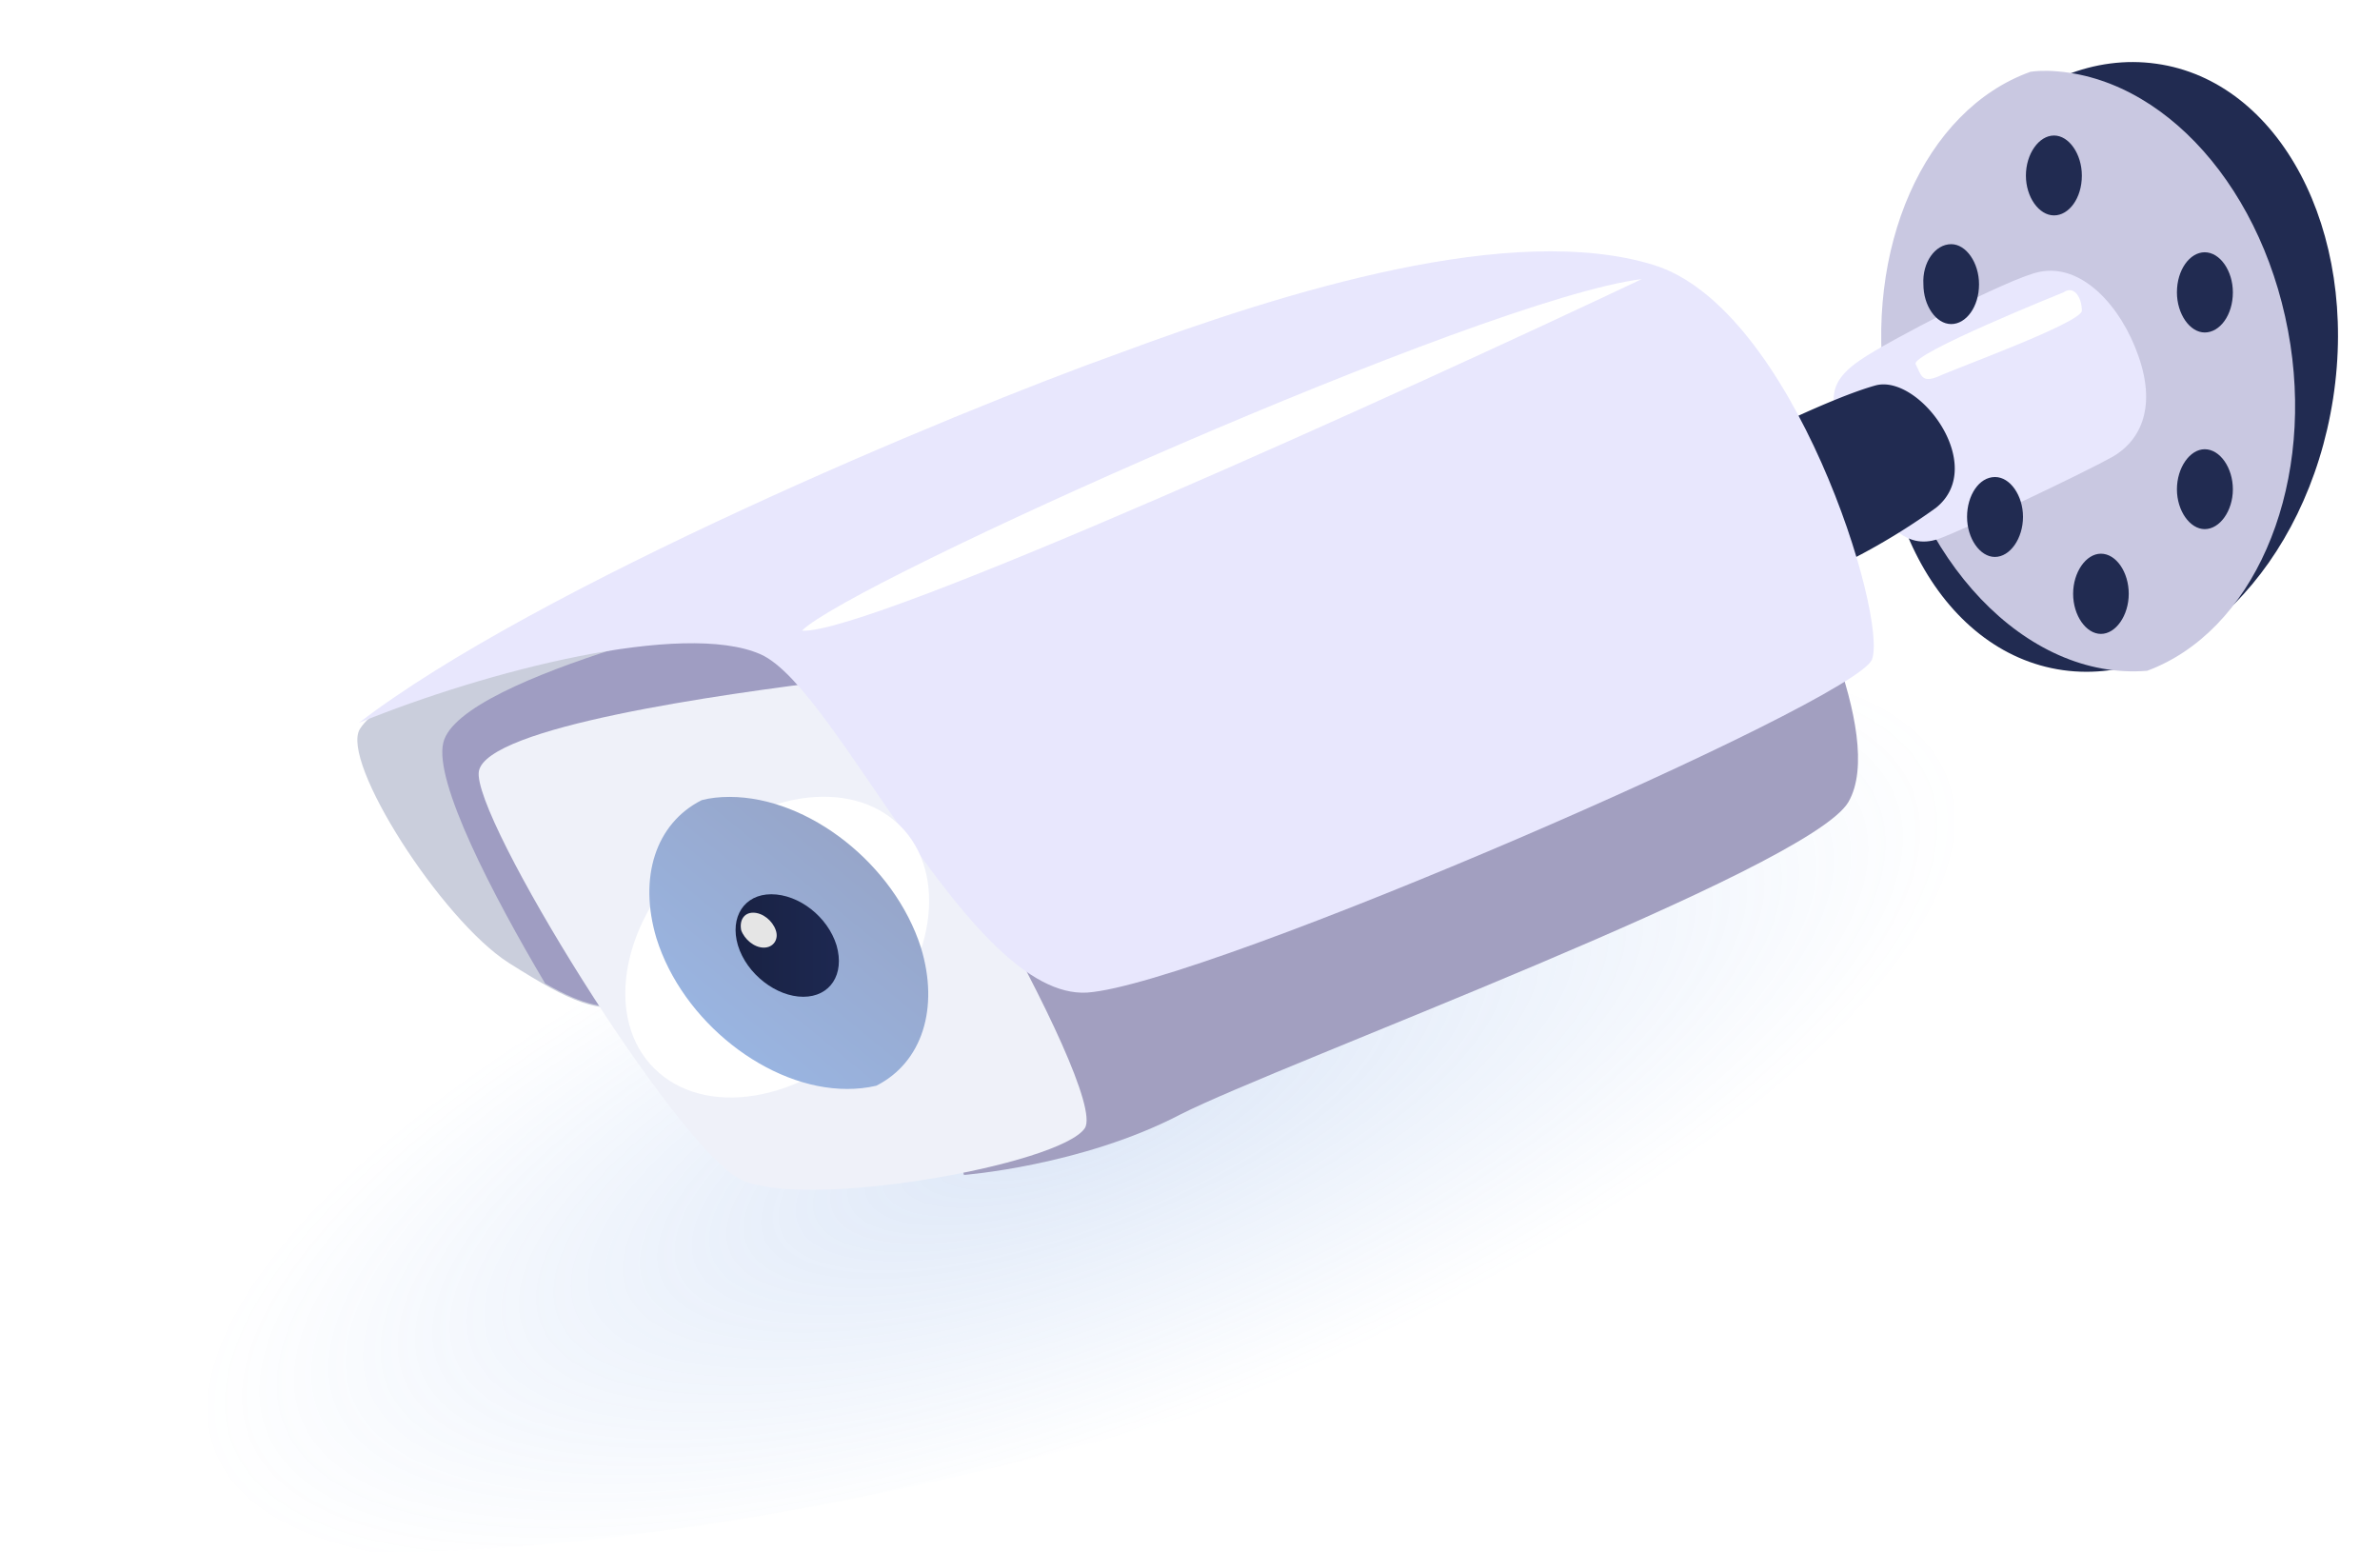
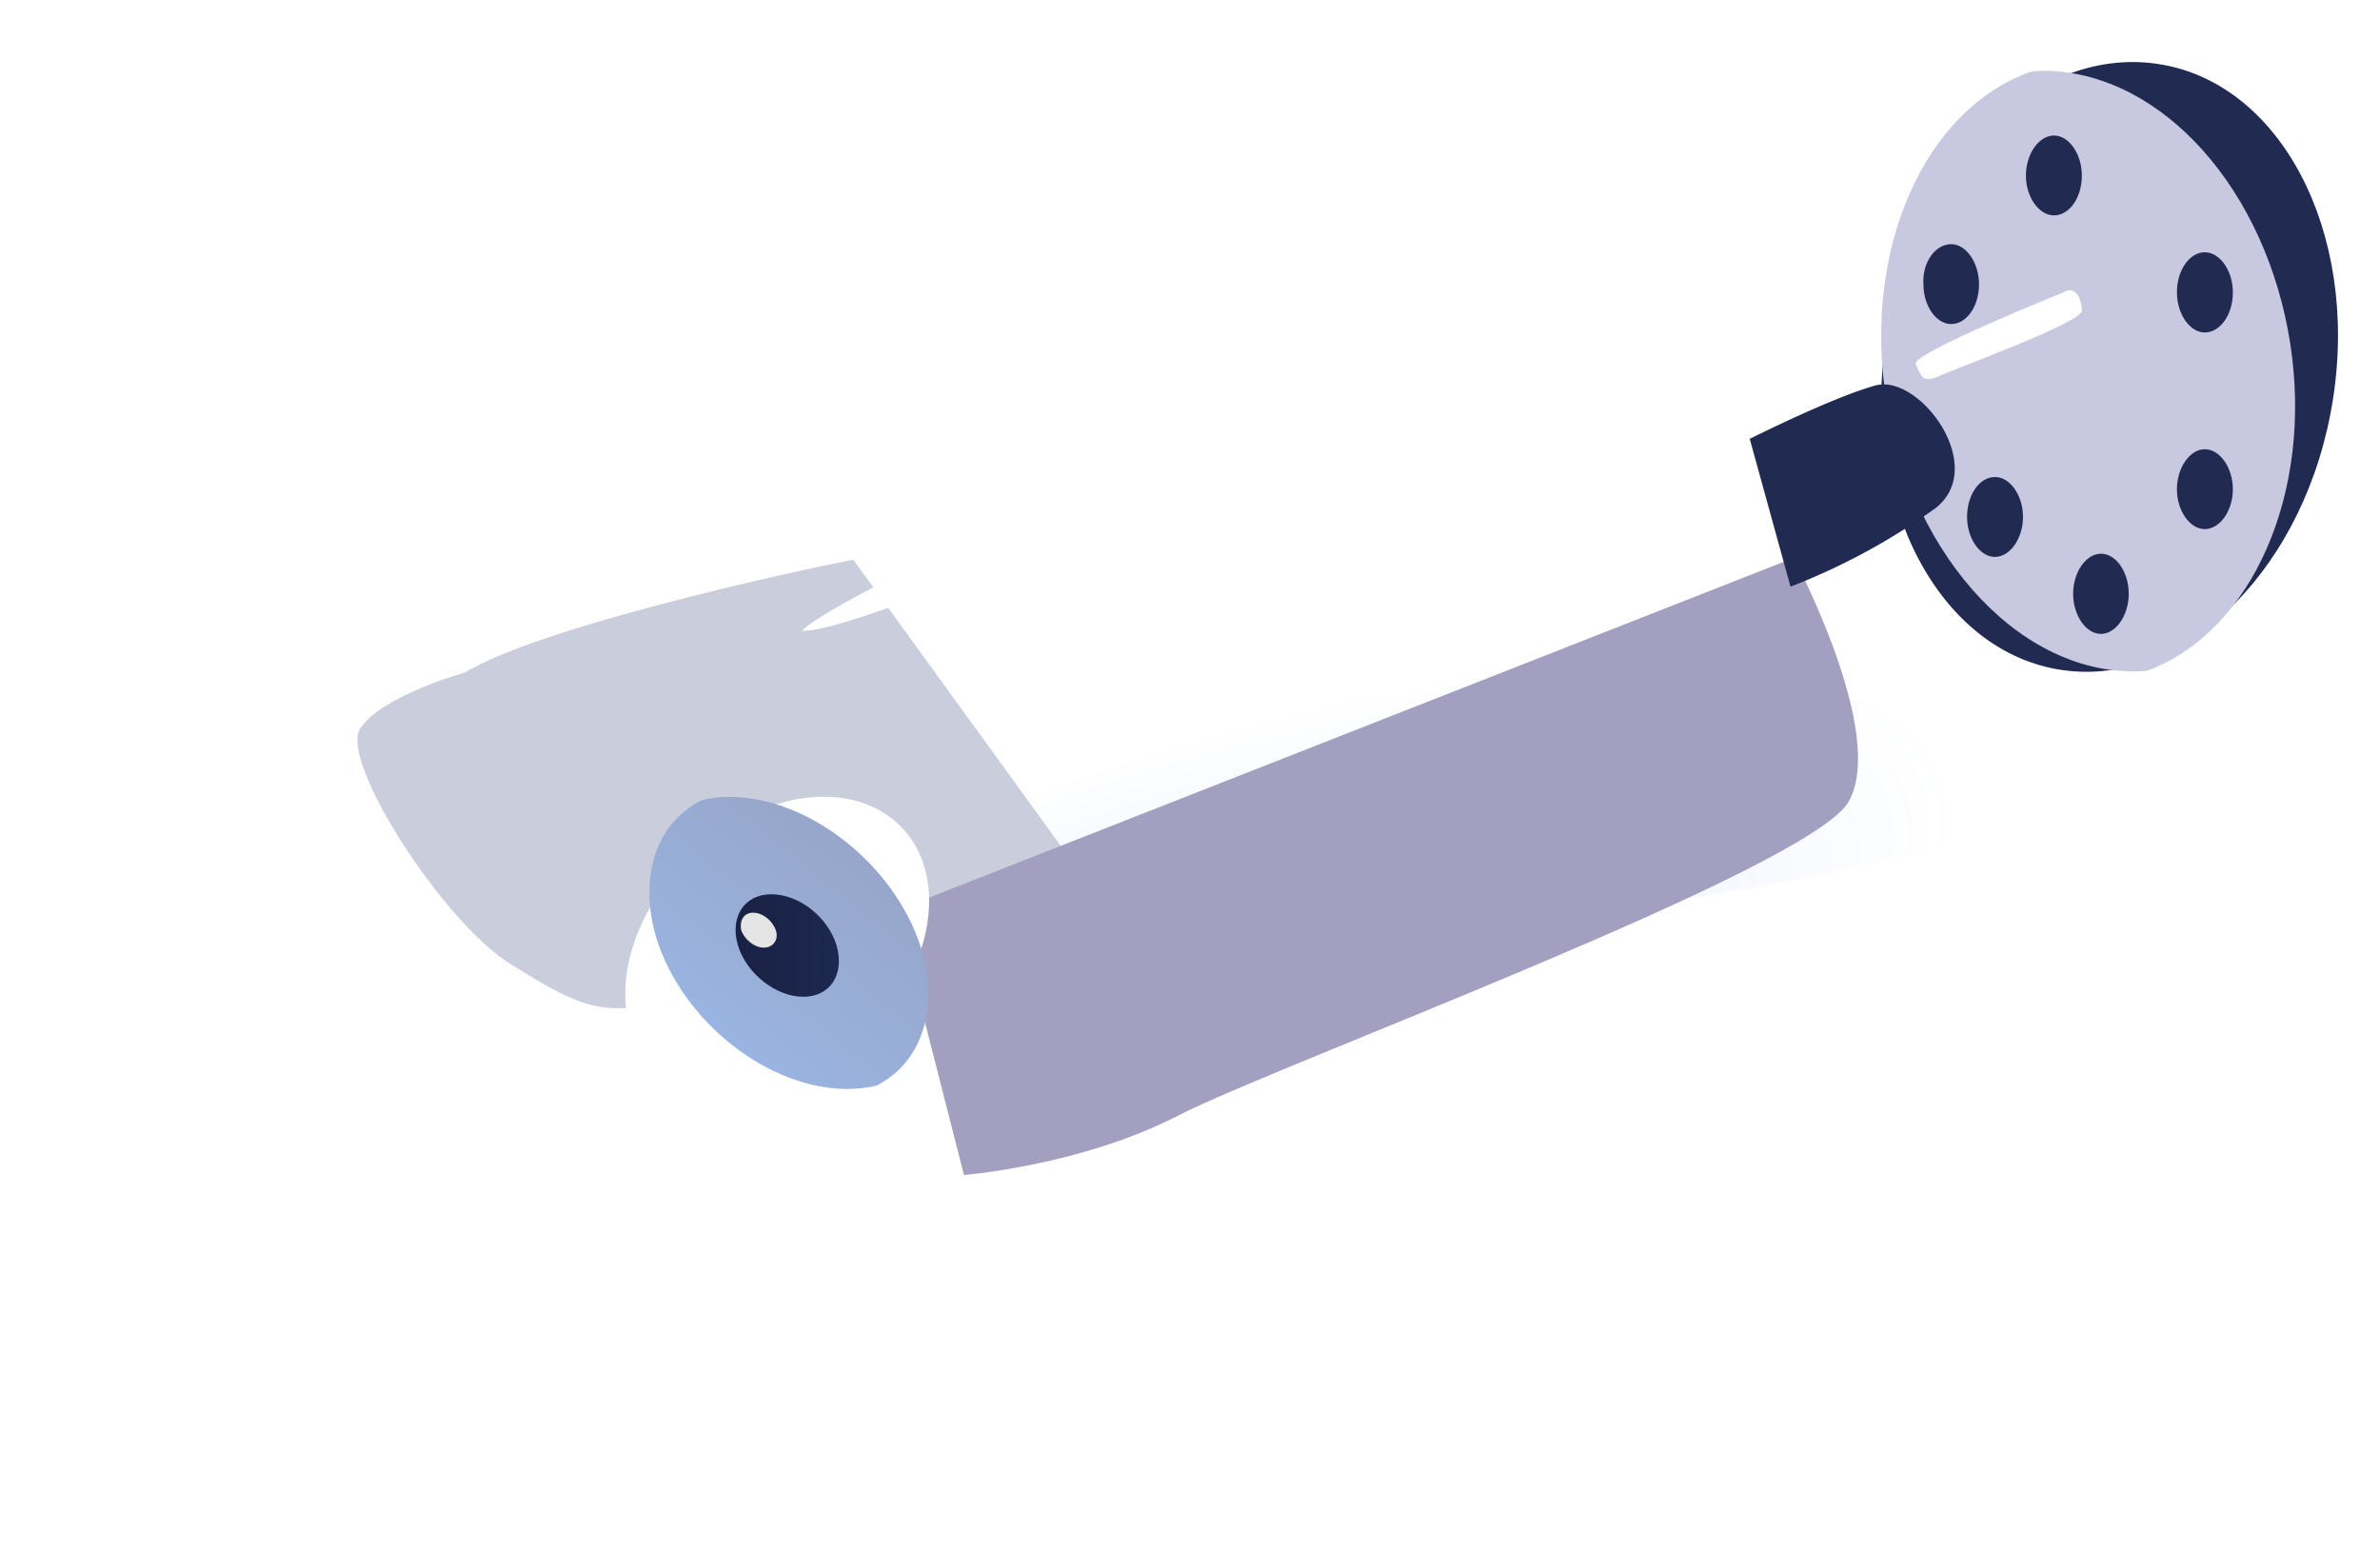
<svg xmlns="http://www.w3.org/2000/svg" width="736" height="480" viewBox="0 0 736 480" fill="none" xml:space="preserve" style="enable-background:new 0 0 736 480">
-   <path opacity=".2" d="M665.9 244.3C687 295 555.6 380.7 372.5 436.2c-183 54.9-349.2 59-370.3 8-21-50.8 110.3-136.3 293.4-191.2 183.8-55.5 349.2-59.6 370.3-8.7Z" fill="url(#a)" />
+   <path opacity=".2" d="M665.9 244.3c-183 54.9-349.2 59-370.3 8-21-50.8 110.3-136.3 293.4-191.2 183.8-55.5 349.2-59.6 370.3-8.7Z" fill="url(#a)" />
  <g filter="url(#b)">
    <path d="M583.3 93.8c8-51.8 45.3-89.4 83.5-84 38.2 5.3 62.7 51.7 54.7 103.5s-45.4 89.4-83.6 84c-38.1-5.4-62.6-51.7-54.6-103.5Z" fill="#212B51" />
    <path d="M143.5 198.1s-25.9 7.3-32.2 17.4c-6.2 9.9 25.2 59 46 72.3 20.6 13 26.6 15 39.8 13.7 13.2-1.3 132.8-47.3 132.8-47.3l-66-91c0-.3-94.3 19-120.4 35Z" fill="#CACEDC" />
-     <path d="m254 167.7-13.9 9.5s-98 21.5-103 42.5c-3 12 15.3 47.2 31.5 74.5 12.3 7 18.2 7.9 28.5 7 13.2-1.3 132.8-47.3 132.8-47.3l-42-58-33.8-28.2Z" fill="#9F9DC2" />
    <path d="M298 353.4s36.5-2.8 67-18.7c30.4-15.5 194.3-75.7 206.6-96.6 12.2-21-16.9-75.5-16.9-75.5l-277.5 109 20.9 81.8Z" fill="#A29FC0" />
-     <path d="M259.4 200.3c-37.1 4.5-108.6 14.6-111.3 28.2-2.6 13.7 61 116.4 80.8 126.2 19.5 9.8 99-4.4 106.6-15.8 7.3-11.8-63.9-133.5-76.1-138.6Z" fill="#EFF1F9" />
    <path d="M633.2 12c-1.7 0-3.3 0-5.3.3C595 24.1 576.2 67 583.2 113.1c8 50.1 43.3 87.5 80.8 84.4 32.4-12 51.3-54.9 44.3-100.8C701 49 669 13 633.2 12Z" fill="#C9C8E1" />
-     <path d="M567.3 116.6c-.7-5-.4-9.5 8-15.2 8.2-5.7 46-25.3 55.2-27.2 13.3-2.9 25.5 10.7 30.8 26 6 17-.3 26.9-8.3 31.3-8 4.5-45.7 22.5-54 25.4-8.5 2.5-19.1-.6-31.7-40.3Z" fill="#E8E7FD" />
    <path d="M541.1 125.8s25.2-12.7 38.8-16.5c13.5-3.8 35 24.8 18.8 37.8a200.9 200.9 0 0 1-45 24.4l-12.6-45.7Z" fill="#212B51" />
-     <path d="M111 213.6c39.4-16.1 100.3-31.7 124.2-21.2 23.8 10.5 64.5 106.8 101 104.6 36.4-2.5 237.7-90 242.7-103S554.7 85.3 511.3 72c-43.7-13.4-112.9 7.9-164.9 27.2-52.3 18.7-181 72.6-235.4 114.4Z" fill="#E8E7FD" />
    <path d="M248 185.1c14.7-14.9 210.7-102.7 259.7-108.7-70.9 33.6-239 110-259.6 108.7Zm-37.2 72.5c20.1-21.6 49.7-27.6 66-13.6 16.4 14 13.3 42.8-6.9 64.3-20.1 21.6-49.7 27.6-66 13.6-16.4-14-13.3-42.8 6.9-64.3Z" fill="#fff" />
    <path d="M225.6 236.5c-3 0-6 .3-8.6 1-14.3 7.2-19.6 24-14 42.7 8 25.7 34.5 46.6 59 46.6 3 0 6-.3 9-1 14.2-7.2 19.5-24 13.8-42.7-8.2-25.7-34.7-46.6-59.2-46.6Z" fill="url(#c)" />
    <path d="M238.5 266.6c8.6 0 17.5 7 20.2 15.8 2.6 9-2 15.9-10.3 15.9s-17.5-7-20.2-15.9c-2.6-8.8 2-15.8 10.3-15.8Z" fill="url(#d)" />
    <path d="M232.9 272.3c3 0 6 2.5 7 5.4 1 2.8-.7 5.4-3.7 5.4s-6-2.6-7-5.4c-.6-3.2 1-5.4 3.7-5.4Z" fill="#E5E5E5" />
    <path d="M638.1 80.5s-47.3 19-45.7 22.2c1.7 3.2 1.7 6 7 3.8 5.3-2.5 44-16.5 44.4-20.3 0-4.1-2.4-8-5.7-5.7Z" fill="#fff" />
    <path d="M603.4 65.6c4.6 0 8.6 5.7 8.6 12.4 0 7-4 12.3-8.6 12.3-4.7 0-8.6-5.7-8.6-12.3-.4-6.7 3.6-12.4 8.6-12.4Zm13.6 72c4.6 0 8.6 5.7 8.6 12.3 0 6.7-4 12.4-8.7 12.4-4.6 0-8.6-5.7-8.6-12.4 0-6.6 3.7-12.3 8.6-12.3ZM635.2 32c4.6 0 8.6 5.7 8.6 12.4 0 7-4 12.3-8.6 12.3-4.7 0-8.7-5.7-8.7-12.3 0-6.7 4-12.4 8.7-12.4Zm14.5 129.3c4.7 0 8.6 5.7 8.6 12.4s-4 12.4-8.6 12.4-8.6-5.7-8.6-12.4 4-12.4 8.6-12.4Zm32.1-93.2c4.7 0 8.7 5.7 8.7 12.4 0 7-4 12.4-8.7 12.4-4.6 0-8.6-5.7-8.6-12.4 0-7 4-12.4 8.6-12.4Zm0 60.9c4.7 0 8.7 5.7 8.7 12.4 0 6.6-4 12.3-8.7 12.3-4.6 0-8.6-5.7-8.6-12.3 0-6.7 4-12.4 8.6-12.4Z" fill="#212B51" />
  </g>
  <defs>
    <linearGradient id="c" x1="207.8" y1="326.8" x2="281.8" y2="236.6" gradientUnits="userSpaceOnUse">
      <stop stop-color="#9AB9E8" />
      <stop offset="1" stop-color="#96A1C2" />
    </linearGradient>
    <linearGradient id="d" x1="259.4" y1="282.4" x2="227.5" y2="282.4" gradientUnits="userSpaceOnUse">
      <stop stop-color="#1D2851" />
      <stop offset="1" stop-color="#192243" />
    </linearGradient>
    <radialGradient id="a" cx="0" cy="0" r="1" gradientUnits="userSpaceOnUse" gradientTransform="rotate(-21.4 1078.9 -712.4) scale(288.011 99.988)">
      <stop stop-color="#5184D5" />
      <stop offset="1" stop-color="#508BE7" stop-opacity="0" />
    </radialGradient>
    <filter id="b" x="100.7" y="9.2" width="632.2" height="368.5" filterUnits="userSpaceOnUse" color-interpolation-filters="sRGB">
      <feFlood flood-opacity="0" result="BackgroundImageFix" />
      <feColorMatrix in="SourceAlpha" values="0 0 0 0 0 0 0 0 0 0 0 0 0 0 0 0 0 0 127 0" result="hardAlpha" />
      <feOffset dy="9.9" />
      <feGaussianBlur stdDeviation="4.9" />
      <feComposite in2="hardAlpha" operator="out" />
      <feColorMatrix values="0 0 0 0 0 0 0 0 0 0 0 0 0 0 0 0 0 0 0.15 0" />
      <feBlend in2="BackgroundImageFix" result="effect1_dropShadow_1134_23005" />
      <feBlend in="SourceGraphic" in2="effect1_dropShadow_1134_23005" result="shape" />
    </filter>
  </defs>
</svg>